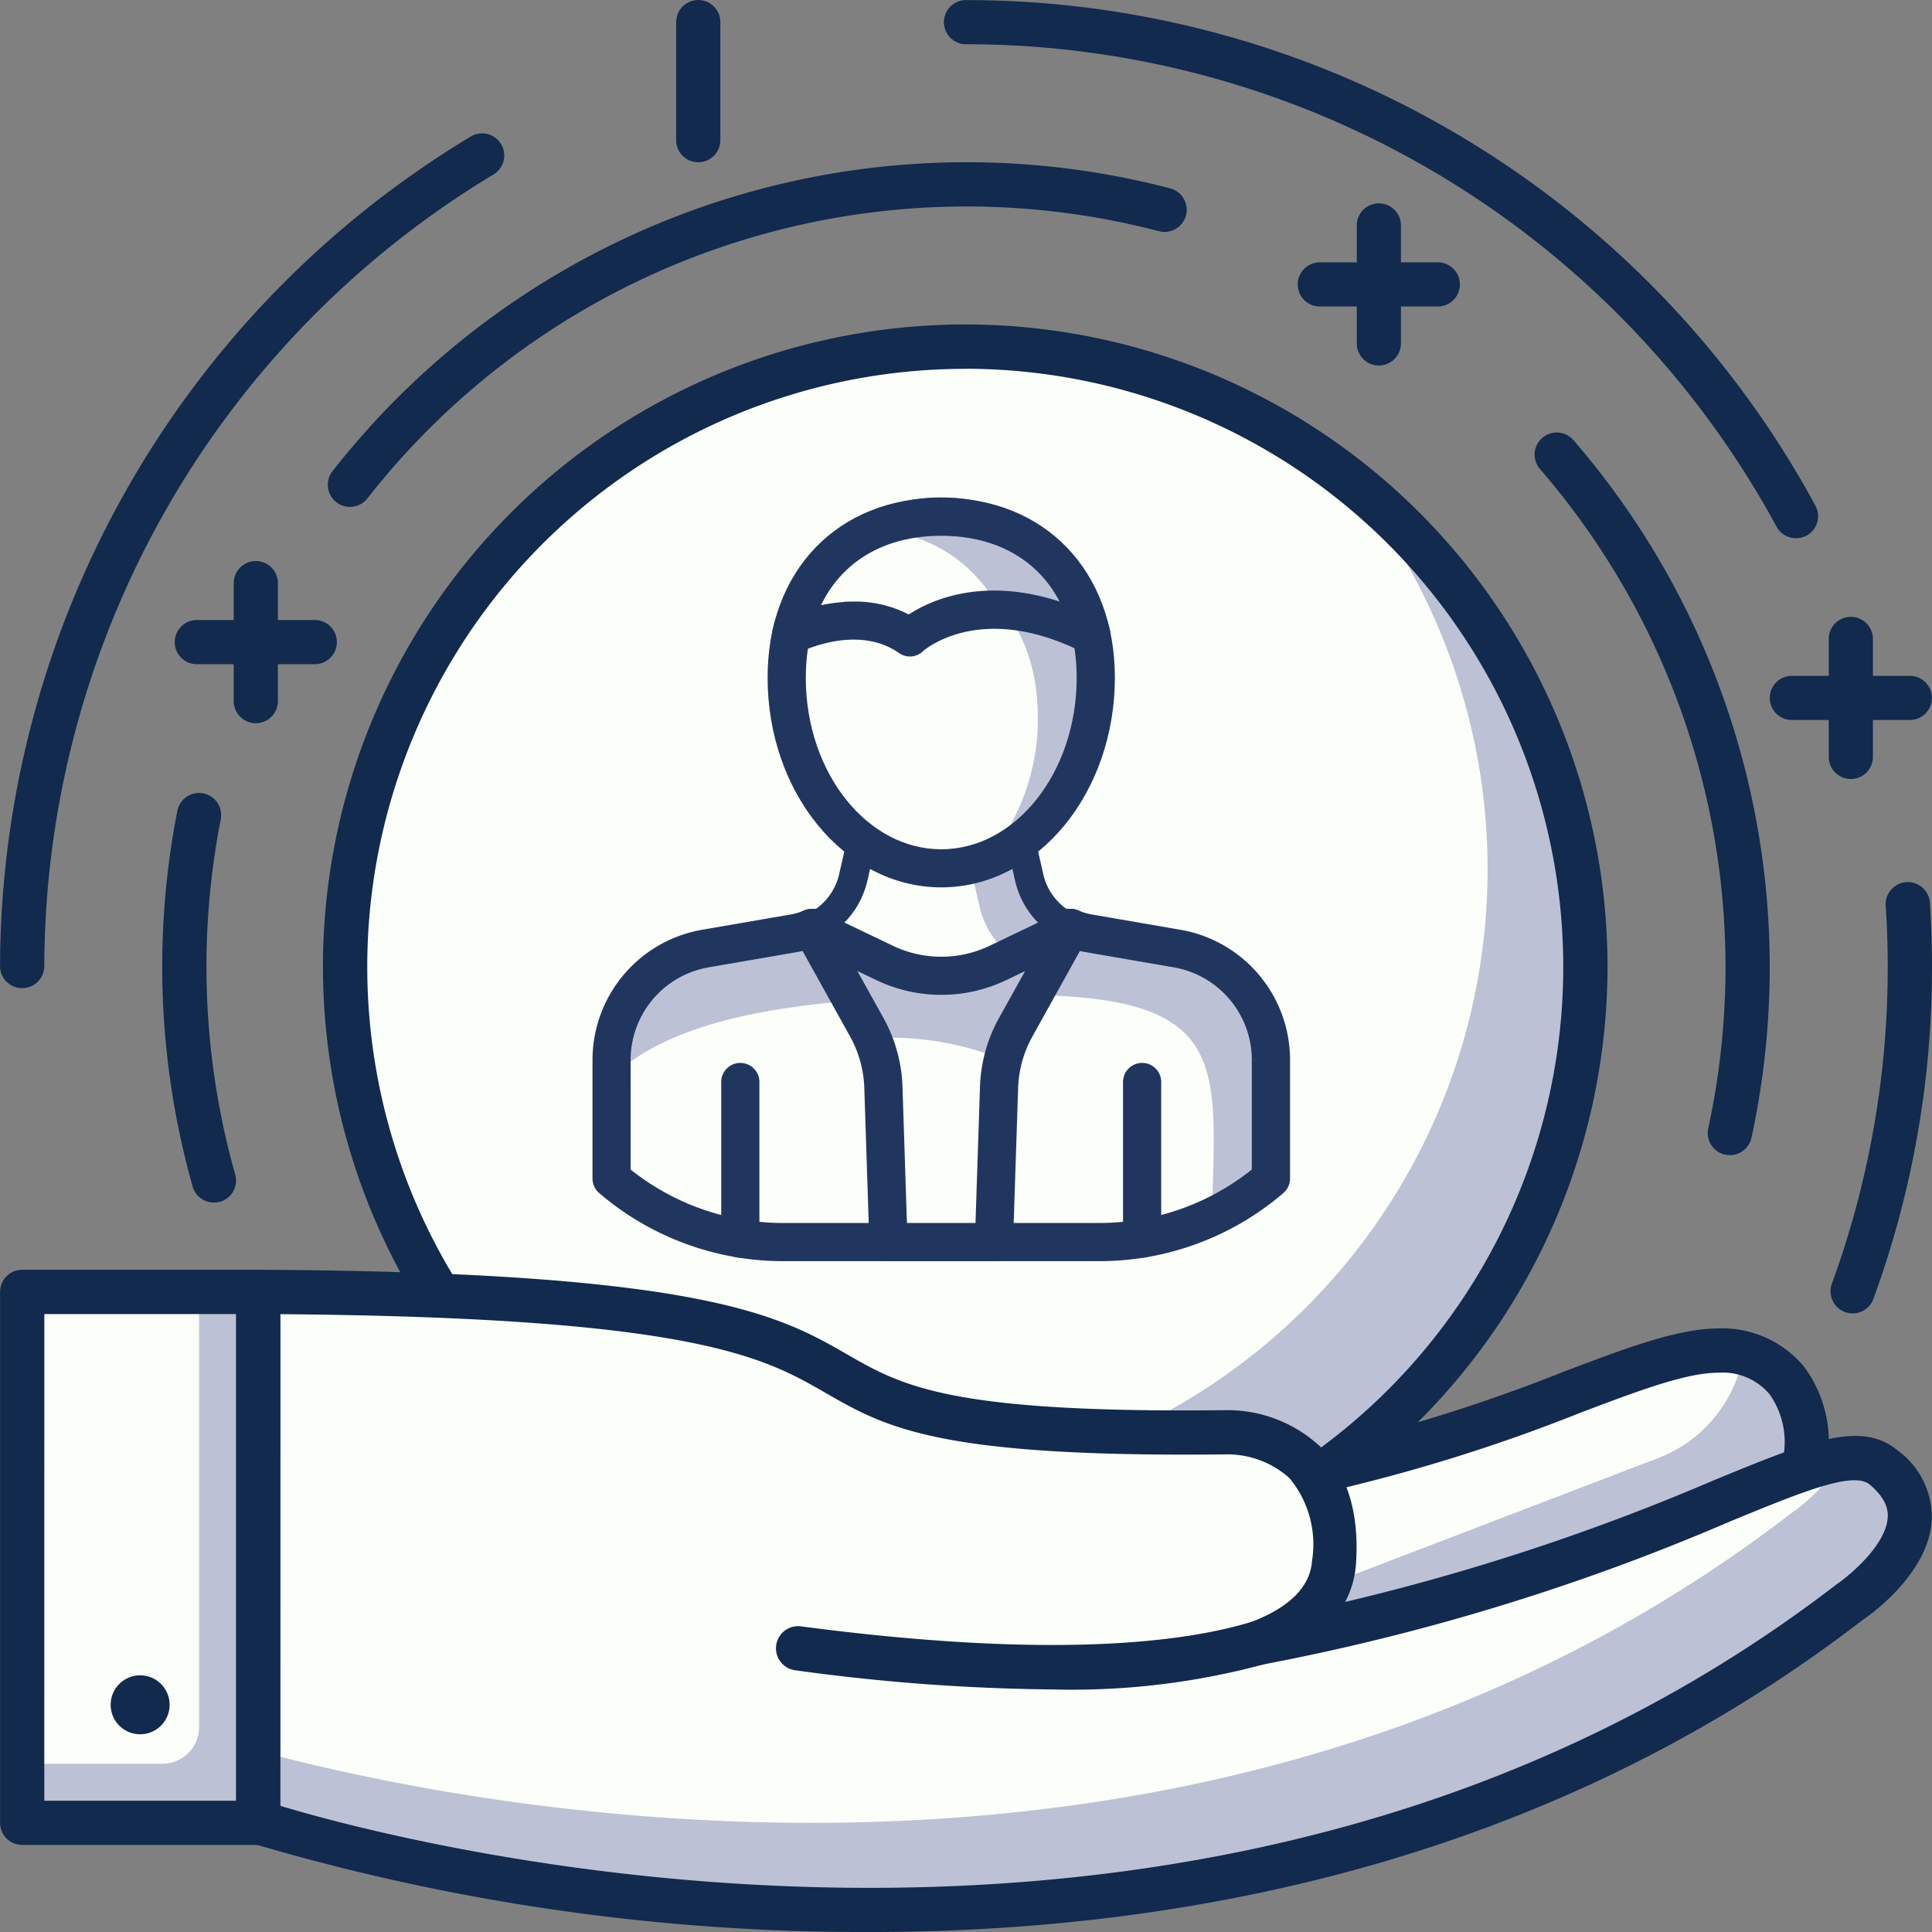
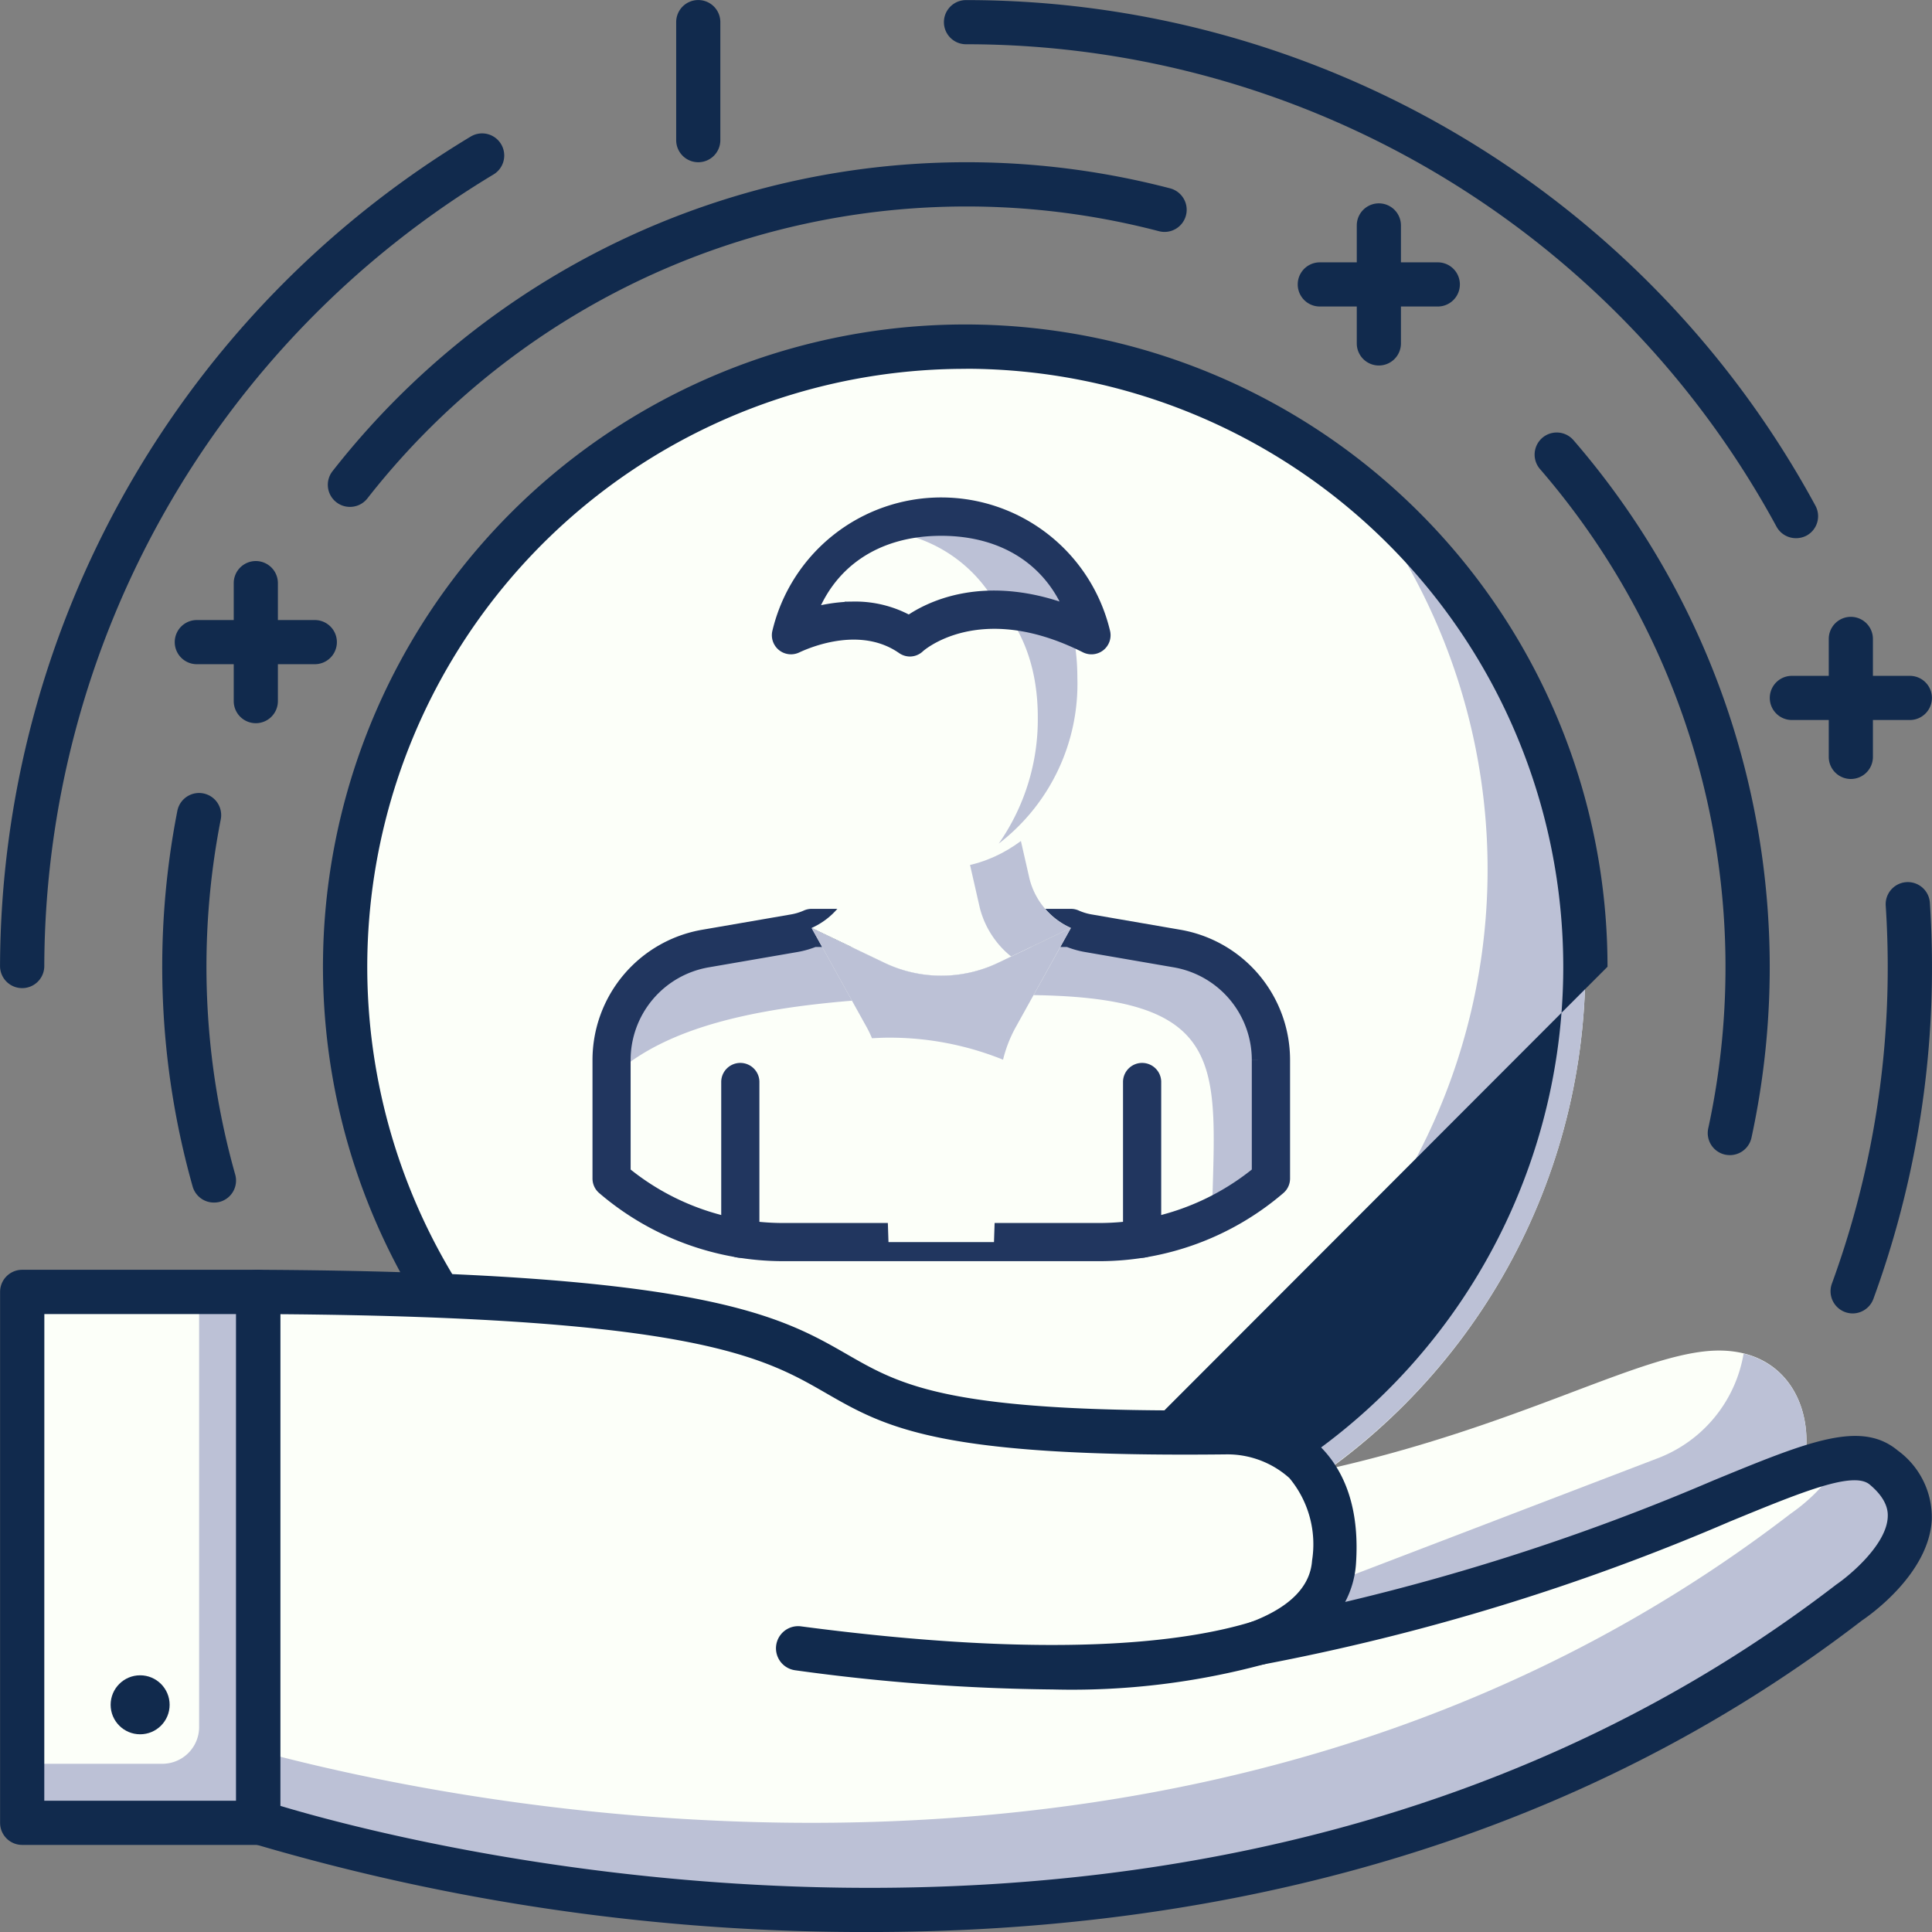
<svg xmlns="http://www.w3.org/2000/svg" width="105" height="105" viewBox="0 0 105 105">
  <rect x="0" y="0" width="105" height="105" fill="#808080" stroke="none" />
  <g id="Group_3228" data-name="Group 3228" transform="translate(-419 -115.584)">
    <ellipse id="Ellipse_1281" data-name="Ellipse 1281" cx="33.663" cy="33.704" rx="33.663" ry="33.704" transform="translate(437.835 134.419)" fill="#fcfff9" />
    <path id="Path_13902" data-name="Path 13902" d="M2786.918,240.2a33.641,33.641,0,0,1-47.283,47.283,33.647,33.647,0,1,0,47.283-47.283Z" transform="translate(-2294.436 -98.371)" fill="#bcc1d6" />
-     <path id="Path_13903" data-name="Path 13903" d="M2769.157,304.67a34.906,34.906,0,1,1,34.866-34.906A34.926,34.926,0,0,1,2769.157,304.67Zm0-67.4a32.5,32.5,0,1,0,32.461,32.5A32.516,32.516,0,0,0,2769.157,237.265Z" transform="translate(-2297.658 -101.64)" fill="#112a4d" />
+     <path id="Path_13903" data-name="Path 13903" d="M2769.157,304.67a34.906,34.906,0,1,1,34.866-34.906Zm0-67.4a32.5,32.5,0,1,0,32.461,32.5A32.516,32.516,0,0,0,2769.157,237.265Z" transform="translate(-2297.658 -101.64)" fill="#112a4d" />
    <path id="Path_13907" data-name="Path 13907" d="M2797.478,276.055h0a7.4,7.4,0,0,1-4.676,5.8l-20.11,7.7a7.345,7.345,0,0,1-9.7-4.878h0a5.887,5.887,0,0,1,3.875-7.194l3.976-1.27c11.183-2.379,17.818-6.566,21.986-6.617C2796.676,269.55,2798.229,272.887,2797.478,276.055Z" transform="translate(-2280.483 -80.612)" fill="#fcfff9" />
    <path id="Path_13908" data-name="Path 13908" d="M2794.243,269.7a7.405,7.405,0,0,1-4.649,5.681l-20.111,7.7a7.291,7.291,0,0,1-6.666-.769,5.848,5.848,0,0,0,.173,2.3,7.345,7.345,0,0,0,9.7,4.878l20.11-7.7a7.4,7.4,0,0,0,4.676-5.8C2798.127,273.25,2797.042,270.389,2794.243,269.7Z" transform="translate(-2280.482 -80.551)" fill="#bcc1d6" />
-     <path id="Path_13909" data-name="Path 13909" d="M2770.52,291.694a8.548,8.548,0,0,1-8.232-6.239,7.064,7.064,0,0,1,4.668-8.666l3.974-1.27A91.732,91.732,0,0,0,2785,271.166c3.389-1.281,6.066-2.291,8.262-2.32a5.783,5.783,0,0,1,4.723,2.081,6.858,6.858,0,0,1,1.122,5.809,8.629,8.629,0,0,1-5.425,6.694l-20.111,7.7A8.478,8.478,0,0,1,2770.52,291.694Zm22.844-20.443h-.069c-1.771.022-4.273.967-7.441,2.166a93.5,93.5,0,0,1-14.309,4.424l-3.858,1.241a4.667,4.667,0,0,0-3.084,5.724,6.142,6.142,0,0,0,8.113,4.078l20.11-7.7a6.222,6.222,0,0,0,3.916-4.859c.005-.034.012-.066.02-.1a4.473,4.473,0,0,0-.651-3.8A3.325,3.325,0,0,0,2793.364,271.251Z" transform="translate(-2280.937 -81.064)" fill="#112a4d" />
    <path id="Path_13910" data-name="Path 13910" d="M2820.391,277.149c-3.1-2.573-11.667,5.319-33.969,9.53,2.94-1.111,3.983-2.752,4.1-4.389.5-7.39-5.9-7.052-5.9-7.052-32.879.386-7.874-7.419-52.572-7.632v28.816s49.227,16.726,86.505-11.96C2818.547,284.462,2824.44,280.514,2820.391,277.149Z" transform="translate(-2299.014 -81.812)" fill="#fcfff9" />
    <path id="Path_13911" data-name="Path 13911" d="M2820.391,273.746a2.787,2.787,0,0,0-2.273-.444,9.739,9.739,0,0,1-2.776,2.948c-31.617,24.329-71.814,16-83.3,12.9v3.866s49.227,16.726,86.505-11.96C2818.547,281.059,2824.44,277.111,2820.391,273.746Z" transform="translate(-2299.014 -78.409)" fill="#bcc1d6" />
    <path id="Path_13912" data-name="Path 13912" d="M2765.751,302.849a117,117,0,0,1-33.643-4.835,1.2,1.2,0,0,1-.816-1.14V268.058a1.2,1.2,0,0,1,1.2-1.2h0c24.224.115,28.364,2.5,32.018,4.6,2.988,1.718,5.563,3.2,20.536,3.03a7.4,7.4,0,0,1,5.2,2.005c1.456,1.478,2.1,3.607,1.916,6.33a5.2,5.2,0,0,1-.59,2.087,121.871,121.871,0,0,0,20.007-6.6c5.173-2.127,8.019-3.3,10.027-1.629h0a4.493,4.493,0,0,1,1.849,3.756c-.154,2.959-3.421,5.231-3.793,5.479C2802.325,299.261,2782.281,302.849,2765.751,302.849Zm-32.054-6.858c6.535,1.97,50.836,13.927,84.569-12.027.748-.51,2.72-2.166,2.794-3.658.011-.228.046-.923-.984-1.779h0c-.893-.742-3.695.409-7.575,2.005a121.38,121.38,0,0,1-25.4,7.779,1.2,1.2,0,0,1-.649-2.305c2.106-.8,3.224-1.922,3.322-3.346a5.621,5.621,0,0,0-1.23-4.48,5.047,5.047,0,0,0-3.411-1.29c-15.676.18-18.52-1.452-21.812-3.349-3.336-1.92-7.109-4.091-29.621-4.27Z" transform="translate(-2299.466 -82.264)" fill="#112a4d" />
    <path id="Path_13913" data-name="Path 13913" d="M2764.648,282.492a108.793,108.793,0,0,1-14-1.042,1.2,1.2,0,0,1,.314-2.387c13.708,1.808,20.9.859,24.523-.257a1.2,1.2,0,0,1,.707,2.3A40.094,40.094,0,0,1,2764.648,282.492Z" transform="translate(-2288.428 -75.09)" fill="#112a4d" />
    <rect id="Rectangle_3287" data-name="Rectangle 3287" width="12.824" height="28.854" transform="translate(420.204 185.794)" fill="#bcc1d6" />
    <path id="Rectangle_3288" data-name="Rectangle 3288" d="M0,0H9.618a0,0,0,0,1,0,0V23.648a2,2,0,0,1-2,2H0a0,0,0,0,1,0,0V0A0,0,0,0,1,0,0Z" transform="translate(420.204 185.794)" fill="#fcfff9" />
    <path id="Path_13914" data-name="Path 13914" d="M2737.319,298.115h-12.824a1.2,1.2,0,0,1-1.2-1.2V268.058a1.2,1.2,0,0,1,1.2-1.2h12.824a1.2,1.2,0,0,1,1.2,1.2v28.854A1.2,1.2,0,0,1,2737.319,298.115Zm-11.622-2.4h10.419v-26.45H2725.7Z" transform="translate(-2304.29 -82.264)" fill="#112a4d" />
    <circle id="Ellipse_1282" data-name="Ellipse 1282" cx="1.603" cy="1.603" r="1.603" transform="translate(425.013 206.633)" fill="#112a4d" />
    <path id="Path_13915" data-name="Path 13915" d="M2786.553,277.175a1.206,1.206,0,0,1-1.128-1.616,50,50,0,0,0,3.036-17.22c0-1.106-.037-2.223-.109-3.326a1.2,1.2,0,0,1,2.4-.155c.076,1.153.114,2.324.114,3.482a52.332,52.332,0,0,1-3.184,18.045A1.206,1.206,0,0,1,2786.553,277.175Z" transform="translate(-2266.867 -90.209)" fill="#112a4d" />
    <path id="Path_13916" data-name="Path 13916" d="M2801.6,253.107a1.2,1.2,0,0,1-1.057-.628,50.1,50.1,0,0,0-44.049-26.216,1.2,1.2,0,0,1,0-2.4,52.5,52.5,0,0,1,46.162,27.473,1.2,1.2,0,0,1-.482,1.632A1.236,1.236,0,0,1,2801.6,253.107Z" transform="translate(-2284.994 -108.274)" fill="#112a4d" />
    <path id="Path_13917" data-name="Path 13917" d="M2724.493,274.834a1.2,1.2,0,0,1-1.2-1.2,52.8,52.8,0,0,1,25.583-45.082,1.2,1.2,0,1,1,1.234,2.063,50.382,50.382,0,0,0-24.412,43.019A1.2,1.2,0,0,1,2724.493,274.834Z" transform="translate(-2304.291 -105.548)" fill="#112a4d" />
    <path id="Path_13918" data-name="Path 13918" d="M2785.931,277.775a1.285,1.285,0,0,1-.256-.026,1.2,1.2,0,0,1-.918-1.43,41.385,41.385,0,0,0-9.143-35.828,1.2,1.2,0,0,1,1.816-1.574,43.785,43.785,0,0,1,9.676,37.911A1.2,1.2,0,0,1,2785.931,277.775Z" transform="translate(-2272.917 -99.413)" fill="#112a4d" />
    <path id="Path_13919" data-name="Path 13919" d="M2735.609,248.089a1.2,1.2,0,0,1-.946-1.944,43.764,43.764,0,0,1,45.52-15.367,1.2,1.2,0,1,1-.609,2.328,41.352,41.352,0,0,0-43.017,14.52A1.2,1.2,0,0,1,2735.609,248.089Z" transform="translate(-2297.588 -104.957)" fill="#112a4d" />
    <path id="Path_13920" data-name="Path 13920" d="M2731.6,272.976a1.2,1.2,0,0,1-1.156-.874,44.014,44.014,0,0,1-.83-20.414,1.2,1.2,0,0,1,2.359.463,41.609,41.609,0,0,0,.784,19.3,1.2,1.2,0,0,1-.828,1.484A1.225,1.225,0,0,1,2731.6,272.976Z" transform="translate(-2300.975 -92.036)" fill="#112a4d" />
    <path id="Path_13921" data-name="Path 13921" d="M2790.905,249.155h-6.412a1.2,1.2,0,0,1,0-2.4h6.412a1.2,1.2,0,0,1,0,2.4Z" transform="translate(-2268.109 -94.44)" fill="#112a4d" />
    <path id="Path_13922" data-name="Path 13922" d="M2786.493,253.567a1.2,1.2,0,0,1-1.2-1.2v-6.412a1.2,1.2,0,1,1,2.4,0v6.412A1.2,1.2,0,0,1,2786.493,253.567Z" transform="translate(-2266.904 -95.647)" fill="#112a4d" />
    <path id="Path_13923" data-name="Path 13923" d="M2774.9,235.154h-6.412a1.2,1.2,0,1,1,0-2.4h6.412a1.2,1.2,0,0,1,0,2.4Z" transform="translate(-2277.759 -102.912)" fill="#112a4d" />
    <path id="Path_13924" data-name="Path 13924" d="M2770.491,239.566a1.2,1.2,0,0,1-1.2-1.2v-6.412a1.2,1.2,0,0,1,2.4,0v6.412A1.2,1.2,0,0,1,2770.491,239.566Z" transform="translate(-2276.553 -104.118)" fill="#112a4d" />
    <path id="Path_13926" data-name="Path 13926" d="M2747.417,232.675a1.2,1.2,0,0,1-1.2-1.2V225.06a1.2,1.2,0,1,1,2.4,0v6.412A1.2,1.2,0,0,1,2747.417,232.675Z" transform="translate(-2290.468 -108.274)" fill="#112a4d" />
    <path id="Path_13927" data-name="Path 13927" d="M2736.829,247.265h-6.412a1.2,1.2,0,0,1,0-2.4h6.412a1.2,1.2,0,0,1,0,2.4Z" transform="translate(-2300.72 -95.583)" fill="#112a4d" />
    <path id="Path_13928" data-name="Path 13928" d="M2732.417,251.677a1.2,1.2,0,0,1-1.2-1.2v-6.412a1.2,1.2,0,1,1,2.4,0v6.412A1.2,1.2,0,0,1,2732.417,251.677Z" transform="translate(-2299.514 -96.789)" fill="#112a4d" />
    <g id="Group_3227" data-name="Group 3227" transform="translate(3779.698 -1946.868)">
      <path id="Path_10746" data-name="Path 10746" d="M5102.363,4641.515l-4.816-.831a4.044,4.044,0,0,1-.947-.287h-14.087a4.036,4.036,0,0,1-.946.287l-4.817.831a6.161,6.161,0,0,0-5.111,6.07v6.43a14.263,14.263,0,0,0,9.317,3.454h17.2a14.262,14.262,0,0,0,9.316-3.454v-6.43A6.161,6.161,0,0,0,5102.363,4641.515Z" transform="translate(-8399.102 -2527.512)" fill="#fcfff9" />
      <path id="Path_10747" data-name="Path 10747" d="M5107.475,4647.585a6.161,6.161,0,0,0-5.111-6.07l-4.816-.831a4.044,4.044,0,0,1-.947-.287h-14.087a4.036,4.036,0,0,1-.946.287l-4.817.831a6.161,6.161,0,0,0-5.111,6.07v.922c3.786-3.548,11.073-4.465,22.264-4.465,11.509,0,10.546,3.83,10.368,12.05a14.365,14.365,0,0,0,3.2-2.077Z" transform="translate(-8399.102 -2527.512)" fill="#bcc1d6" />
      <path id="Path_10748" data-name="Path 10748" d="M5097.946,4657.794h-17.2a14.866,14.866,0,0,1-9.667-3.583.537.537,0,0,1-.187-.408v-6.43a6.685,6.685,0,0,1,5.557-6.6l4.817-.832a3.383,3.383,0,0,0,.819-.249.549.549,0,0,1,.219-.046h14.087a.548.548,0,0,1,.22.046,3.376,3.376,0,0,0,.818.249l4.818.832h0a6.684,6.684,0,0,1,5.556,6.6v6.43a.537.537,0,0,1-.187.408A14.864,14.864,0,0,1,5097.946,4657.794Zm-25.981-4.242a13.781,13.781,0,0,0,8.78,3.167h17.2a13.786,13.786,0,0,0,8.779-3.167v-6.18a5.612,5.612,0,0,0-4.665-5.541l-4.817-.832a4.552,4.552,0,0,1-.965-.279h-13.867a4.535,4.535,0,0,1-.964.279l-4.817.832a5.612,5.612,0,0,0-4.665,5.541Z" transform="translate(-8398.889 -2527.3)" fill="#21365f" stroke="#21365f" stroke-width="1" />
      <path id="Path_10749" data-name="Path 10749" d="M5089.559,4633.608l-.5,2.195a3.993,3.993,0,0,1-2.246,2.67l3.954,1.891a7.167,7.167,0,0,0,6.188,0l3.946-1.89a4,4,0,0,1-2.245-2.67l-.5-2.195Z" transform="translate(-8403.4 -2525.589)" fill="#fcfff9" />
      <path id="Path_10750" data-name="Path 10750" d="M5099.315,4637.375a4.966,4.966,0,0,0,1.706,2.651l3.243-1.553a4,4,0,0,1-2.246-2.67l-.5-2.195-2.826,1.033Z" transform="translate(-8406.764 -2525.589)" fill="#bcc1d6" />
-       <path id="Path_10751" data-name="Path 10751" d="M5093.645,4641.394a7.694,7.694,0,0,1-3.324-.757l-3.953-1.892a.538.538,0,0,1,.013-.976,3.434,3.434,0,0,0,1.943-2.311l.5-2.182a.538.538,0,0,1,.524-.418h8.592a.538.538,0,0,1,.524.417l.5,2.195a3.429,3.429,0,0,0,1.941,2.3.537.537,0,0,1,.013.975l-3.946,1.89A7.7,7.7,0,0,1,5093.645,4641.394Zm-5.91-3.187,3.05,1.46a6.605,6.605,0,0,0,5.725,0l3.043-1.458a4.506,4.506,0,0,1-1.632-2.486l-.409-1.789h-7.736l-.406,1.776A4.506,4.506,0,0,1,5087.734,4638.206Z" transform="translate(-8403.188 -2525.376)" fill="#21365f" stroke="#21365f" stroke-width="0.5" />
      <path id="Path_10752" data-name="Path 10752" d="M5101.719,4617.959c0,5.723-3.761,10.361-8.4,10.361s-8.4-4.639-8.4-10.361,3.76-8.742,8.4-8.742S5101.719,4612.237,5101.719,4617.959Z" transform="translate(-8402.864 -2518.679)" fill="#fcfff9" />
      <path id="Path_10753" data-name="Path 10753" d="M5102.274,4617.959c0-5.722-3.761-8.742-8.4-8.742a8.062,8.062,0,0,0-6.993,3.51,8.776,8.776,0,0,1,4.843-1.359c4.638,0,8.4,3.021,8.4,8.743a11.775,11.775,0,0,1-2.123,6.868A10.942,10.942,0,0,0,5102.274,4617.959Z" transform="translate(-8404.42 -2518.679)" fill="#bcc1d6" />
-       <path id="Path_10754" data-name="Path 10754" d="M5093.107,4628.646c-4.928,0-8.937-4.889-8.937-10.9,0-5.551,3.591-9.28,8.937-9.28s8.937,3.729,8.937,9.28C5102.043,4623.757,5098.035,4628.646,5093.107,4628.646Zm0-19.1c-4.775,0-7.861,3.221-7.861,8.205,0,5.417,3.526,9.824,7.861,9.824s7.861-4.407,7.861-9.824C5100.968,4612.763,5097.882,4609.542,5093.107,4609.542Z" transform="translate(-8402.651 -2518.467)" fill="#21365f" stroke="#21365f" stroke-width="1" />
      <path id="Path_10755" data-name="Path 10755" d="M5111.661,4660.906a.538.538,0,0,1-.538-.538v-8.534a.538.538,0,0,1,1.075,0v8.534A.538.538,0,0,1,5111.661,4660.906Z" transform="translate(-8410.287 -2530.6)" fill="#21365f" stroke="#21365f" stroke-width="1" />
      <path id="Path_10756" data-name="Path 10756" d="M5081.192,4660.908a.538.538,0,0,1-.538-.538v-8.536a.538.538,0,0,1,1.075,0v8.536A.538.538,0,0,1,5081.192,4660.908Z" transform="translate(-8401.655 -2530.6)" fill="#21365f" stroke="#21365f" stroke-width="1" />
      <path id="Path_10757" data-name="Path 10757" d="M5100.9,4640.4l-3,5.4a7.165,7.165,0,0,0-.9,3.245l-.277,8.424h-5.734l-.276-8.424a7.171,7.171,0,0,0-.9-3.245l-3-5.4,3.954,1.89a7.169,7.169,0,0,0,6.188,0Z" transform="translate(-8403.4 -2527.512)" fill="#fcfff9" />
      <path id="Path_10758" data-name="Path 10758" d="M5097.216,4647.556a7.161,7.161,0,0,1,.682-1.755l3-5.4-3.946,1.889a7.169,7.169,0,0,1-6.188,0l-3.954-1.89,3,5.4c.105.191.2.391.283.59.288-.014.577-.031.87-.031A16.465,16.465,0,0,1,5097.216,4647.556Z" transform="translate(-8403.4 -2527.512)" fill="#bcc1d6" />
-       <path id="Path_10759" data-name="Path 10759" d="M5096.51,4657.793h-5.735a.537.537,0,0,1-.538-.52l-.276-8.425a6.681,6.681,0,0,0-.83-3l-3-5.4a.538.538,0,0,1,.7-.746l3.953,1.892a6.6,6.6,0,0,0,5.725,0l3.946-1.89a.537.537,0,0,1,.7.746l-3,5.4a6.664,6.664,0,0,0-.832,3l-.277,8.425A.535.535,0,0,1,5096.51,4657.793Zm-5.215-1.075h4.694l.26-7.9a7.736,7.736,0,0,1,.966-3.488l2.183-3.93-2.425,1.161a7.671,7.671,0,0,1-6.652,0l-2.434-1.165,2.184,3.932a7.736,7.736,0,0,1,.966,3.488Z" transform="translate(-8403.187 -2527.299)" fill="#21365f" stroke="#21365f" stroke-width="1" />
      <path id="Path_10760" data-name="Path 10760" d="M5091.713,4615.776s3.515-3.3,9.865-.109a8.395,8.395,0,0,0-16.332-.006C5086.1,4615.262,5089.189,4614.025,5091.713,4615.776Z" transform="translate(-8402.956 -2518.679)" fill="#fcfff9" />
      <path id="Path_10761" data-name="Path 10761" d="M5098.339,4614.285a11.911,11.911,0,0,1,5.01,1.382,7.873,7.873,0,0,0-8.167-6.45,9.192,9.192,0,0,0-3.685.739A7.814,7.814,0,0,1,5098.339,4614.285Z" transform="translate(-8404.727 -2518.679)" fill="#bcc1d6" />
      <path id="Path_10762" data-name="Path 10762" d="M5091.5,4616.1a.545.545,0,0,1-.307-.1c-2.275-1.581-5.114-.454-5.93-.071a.539.539,0,0,1-.756-.6,8.932,8.932,0,0,1,17.385.005.538.538,0,0,1-.769.589c-5.944-2.987-9.222-.01-9.254.021A.537.537,0,0,1,5091.5,4616.1Zm-3.048-1.988a5.848,5.848,0,0,1,3.014.789c.989-.721,4.124-2.479,9.081-.417-1.065-3.118-3.741-4.945-7.348-4.945-3.634,0-6.323,1.855-7.371,5.017A8.538,8.538,0,0,1,5088.453,4614.114Z" transform="translate(-8402.744 -2518.467)" fill="#21365f" stroke="#21365f" stroke-width="1" />
    </g>
  </g>
</svg>